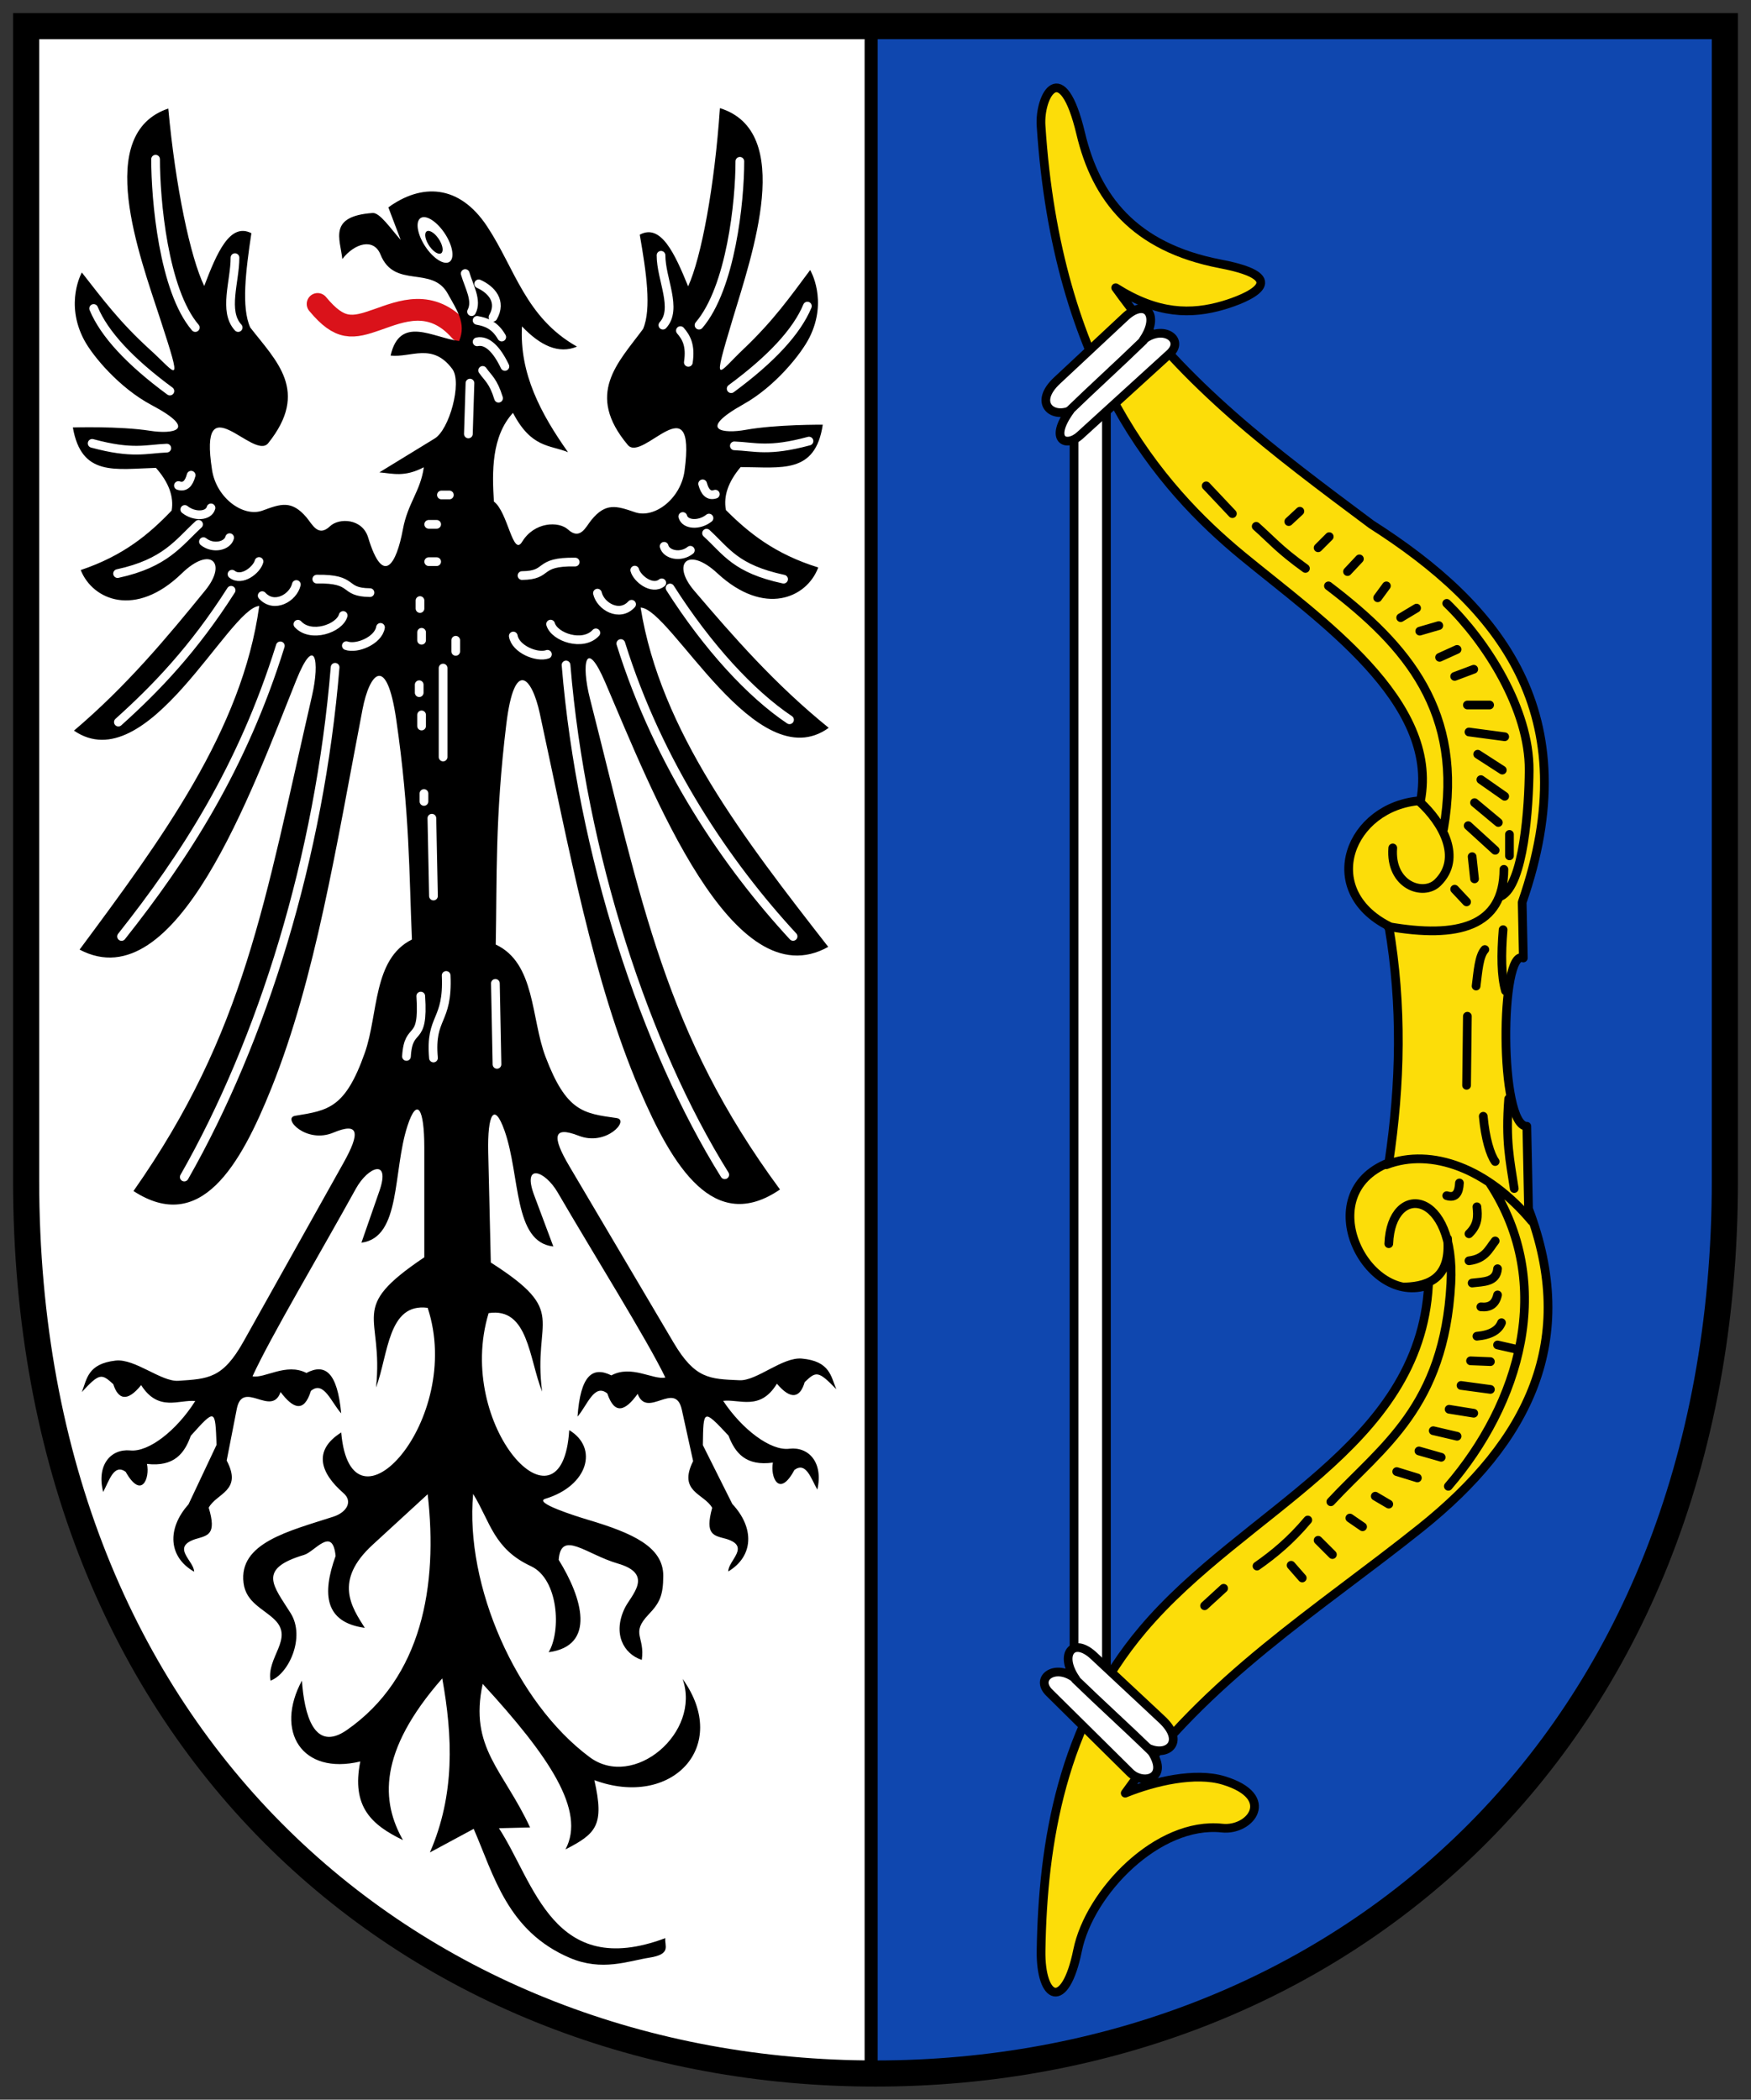
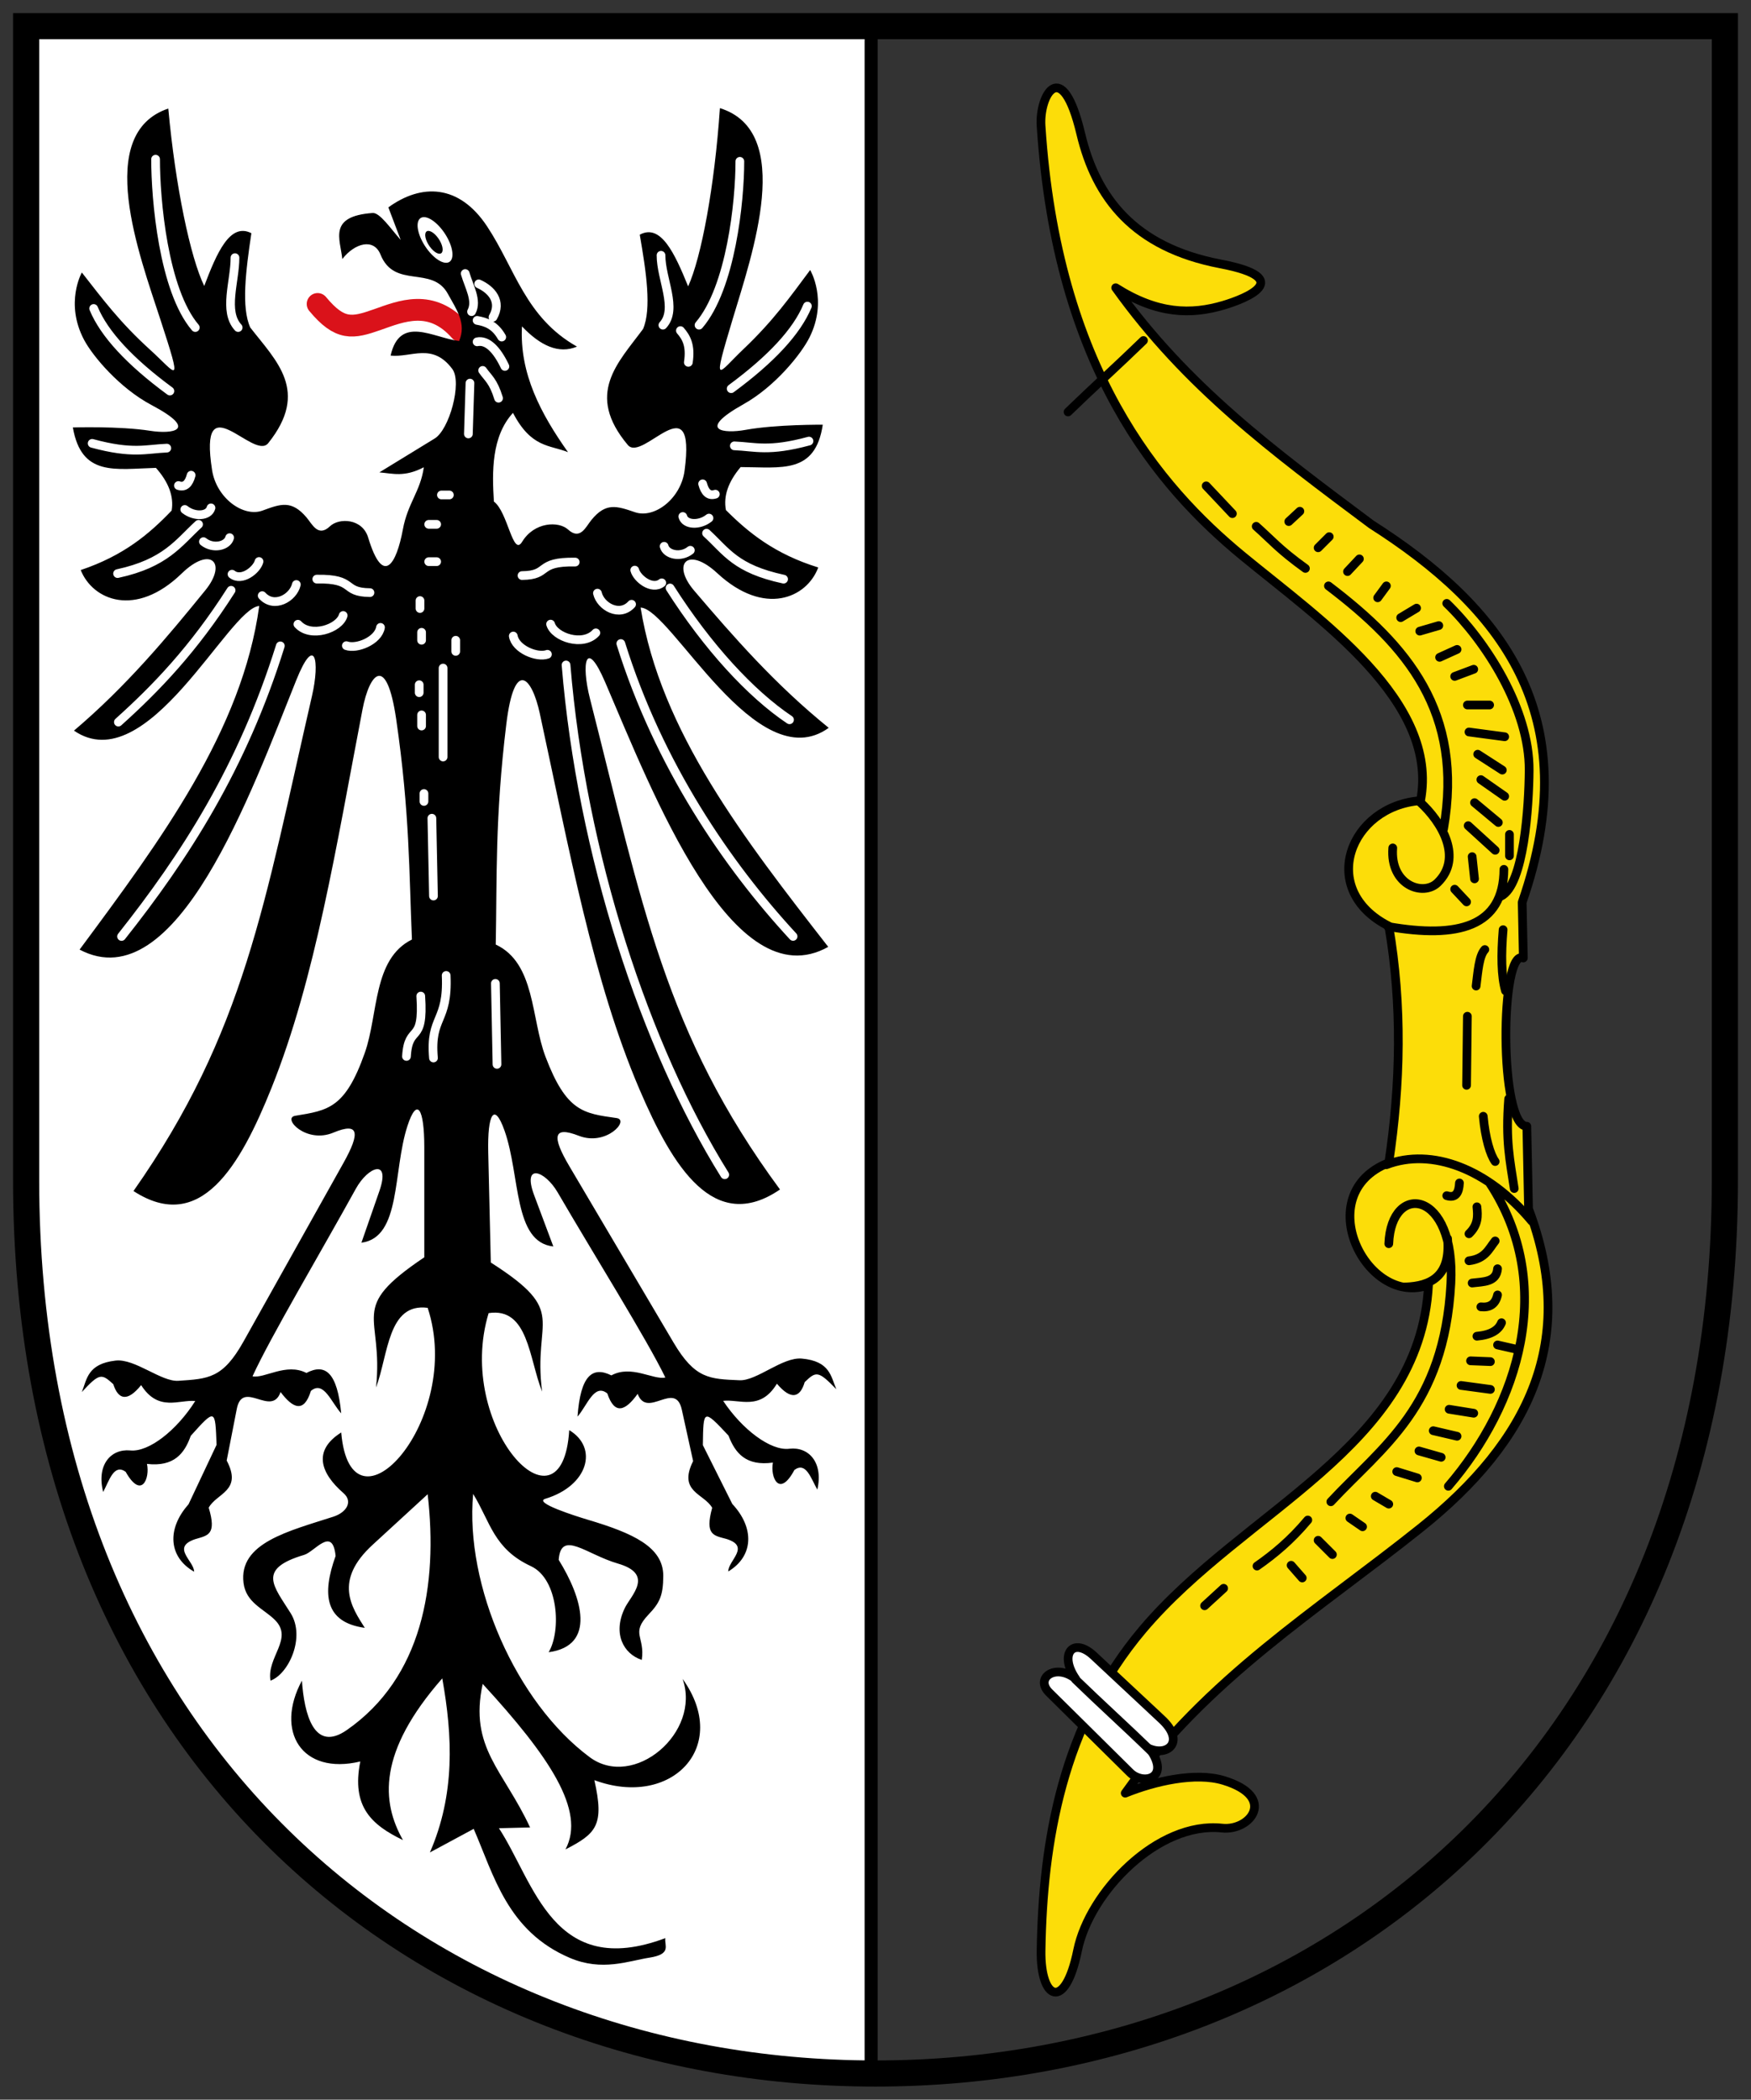
<svg xmlns="http://www.w3.org/2000/svg" height="482" width="402" version="1.1">
  <rect width="100%" height="100%" fill="#333333" stroke="none" />
  <g transform="translate(0,-570.362)">
    <path d="m5,7,195,0,0,470c-90,0-195-65-195-205z" transform="translate(0,570.362)" fill="#FFF" />
-     <path d="M395.47,577.01,200,577.36v470c90,0,195.47-65.352,195.47-205.35z" fill="#0f47af" />
    <g transform="translate(8.249,0)" stroke="#000" stroke-miterlimit="4" stroke-dasharray="none" stroke-width="2">
      <path stroke-linejoin="round" d="m230.76,28.868c-0.451-6.996,4.81-16.273,9.114,1.823,3.483,14.647,12.128,26.08,32.08,29.893,17.495,3.343,5.715,7.998,0.729,9.478-7.461,2.215-15.163,2.099-24.789-4.01,16.236,22.683,35.906,37.308,58.692,54.317,29.624,18.887,49.63,43.572,34.632,86.762l0.265,12.784c-5.382-2.397-5.561,38.802,0.801,38.625l0.393,18.948c11.401,30.117,0.255,53.249-24.789,73.274-23.603,18.872-49.04,34.448-67.806,60.879,6.775-2.743,16.121-4.888,22.602-2.916,12.312,3.745,6.171,11.647-0.365,10.936-14.695-1.598-30.447,14.656-33.174,28.07-2.864,14.092-8.567,11.412-8.385,0,0.398-24.892,4.858-51.77,23.331-73.638,23.311-27.597,63.626-41.765,65.618-79.107-14.19,5.153-27.356-20.936-9.114-28.07,2.716-18.106,3.111-36.212-0-54.317-16.441-8.345-8.952-27.598,7.291-28.799,4.331-22.81-22.961-41.437-40.829-56.14-19.096-15.713-42.694-42.941-46.297-98.792z" transform="translate(0,570.362)" stroke-linecap="butt" fill="#fcdd09" />
-       <rect stroke-linejoin="miter" stroke-dashoffset="0" transform="translate(0,570.362)" height="291.13" width="7.436" stroke-linecap="round" y="93.768" x="238.33" fill="#FFF" />
-       <path stroke-linejoin="round" d="m260.3,651.55c3.525-3.21-1.517-6.786-6.074-3.16,3.887-5.632,0.604-9.728-4.169-5.268l-15.638,14.613c-5.308,4.96-1.383,8.646,2.951,6.932-4.872,6.781-0.802,8.493,2.323,5.647z" stroke-linecap="round" fill="#FFF" />
      <path stroke-linejoin="round" d="m232.62,958.9c-3.389-3.353,1.517-6.786,6.074-3.16-3.887-5.632-0.604-9.728,4.169-5.268l15.638,14.613c5.308,4.96,1.566,8.464-2.769,6.75,4.872,6.781-1.505,8.437-4.51,5.465z" stroke-linecap="round" fill="#FFF" />
      <path stroke-linejoin="round" d="m255.96,972.28c-5.67-5.502-11.652-10.901-17.316-16.405m-1.692-290.94c5.67-5.502,11.652-10.901,17.316-16.405m81.294,230.58,4.01,0.911m-1.276-118.11,0,4.921m-12.577,7.655,2.734,2.916m1.276-10.39,0.547,5.104m-1.458-12.212,6.197,5.651m-4.739-10.936,5.468,4.557m-4.01-9.843,5.468,3.828m-6.197-9.661,5.651,3.646m-12.759-38.277c9.012,8.716,19.022,24.29,18.922,38.339-0.058,8.078-1.173,26.391-6.527,28.92m-7.291-37.731,8.202,1.094m-40.465-34.632c18.098,13.746,31.109,28.973,26.43,55.776m5.468-28.435,5.104,0m-8.02-6.562,4.375-1.641m-7.838-2.734,4.01-1.823m-38.642-29.346,2.552-2.37m4.192,8.385,2.552-2.552m4.192,8.02,2.734-2.916m4.192,8.931,2.005-2.734m3.281,7.291,3.646-2.187m0.729,5.286,4.375-1.276m-41.923-22.784c3.485,3.079,5.21,5.278,11.301,9.661m-22.784-18.956,6.015,6.38m64.707,154.93c-0.979-6.481-2.03-10.922-1.276-20.597m-26.612-57.598c-0.675,8.55,6.979,11.229,10.299,7.982,5.812-5.683,1.046-13.871-4.102-18.554m-7.291,28.617c16.066,2.821,26.552,0.062,26.612-13.124m0.365,27.888c-0.972-3.362-1.031-8.246-0.547-14.035m-12.577,127.77c16.211-18.821,24.827-46.266,9.478-69.628m-9.843,2.916c2.042,0.633,2.814-0.64,2.916-2.916m2.187,11.666c2.163-2.066,2.041-4.131,1.823-6.197m-1.823,12.395c3.759-0.467,4.543-2.718,6.015-4.557m-5.286,9.661c2.591-0.317,5.57-0.17,5.833-3.281m-3.828,8.749c1.949,0.211,3.335-0.517,3.828-2.734m-4.739,9.478c3.129-0.286,4.952-1.355,5.651-3.099m-26.43-36.272c10.39-3.966,23.331,0.936,33.356,12.941m-11.119-24.06c0.469,5.111,1.61,8.837,2.734,10.39m-4.375-40.282c0.417-3.297,0.659-6.945,2.005-8.385m-4.192,31.169,0.182-15.858m0.729,79.107,4.557,0.182m-19.503-17.134c5.734-0.212,10.454-2.389,9.661-11.119m3.099,33.721,6.744,0.911m-9.478,4.557,5.651,0.911m-9.296,4.01,5.468,1.276m-31.898,23.878,3.281,3.281m4.01-8.385,2.916,2.005m2.916-7.018,3.099,1.823m1.823-7.473,4.739,1.458m0.365-6.197,5.104,1.458m-25.336,10.207c11.79-12.676,26.018-21.719,27.558-50.101,1.164-21.444-13.685-23.536-14.252-9.138m-22.42,73.821,2.552,2.916m-22.42,6.38,4.375-4.01m7.655-5.104c3.889-2.712,7.777-5.926,11.666-10.572" stroke-linecap="round" fill="none" />
    </g>
    <g transform="translate(-8.02,0.729)">
      <path stroke-linejoin="round" d="m80.941,69.047c5.146,6.192,8.017,5.588,13.662,3.609,5.461-1.914,12.459-4.962,19.075,2.578" transform="translate(0,570.362)" stroke="#da121a" stroke-linecap="round" stroke-miterlimit="4" stroke-dasharray="none" stroke-width="5" fill="none" />
      <path fill="#000" d="m138.43,691.19c2.802,2.543,4.058-0.586,5.364-2.188,3.31-4.06,5.801-3.226,10.014-1.781,4.448,1.525,10.522-3.092,11.38-9.548,2.707-20.375-9.586-1.781-13.03-5.884-9.838-11.72-2.291-18.802,3.503-26.64,1.974-4.663,0.734-13.005-0.764-21.641,4.859-2.625,8.035,4.322,11.107,11.859,3.026-6.61,6.08-22.999,7.295-40.91,17.26,5.365,7.408,33.524,2.936,48.406-4.85,16.143-3.472,12.565,2.482,6.904,6.875-6.536,10.637-11.895,15.304-18.149,0,0,4.13,6.908-0.154,15.474-1.894,3.788-7.877,11.255-15.113,15.308-11.015,6.17-4.46,6.803,0.396,5.921,7.066-1.283,17.763-1.189,17.763-1.189-1.713,11.385-9.425,9.761-18.853,9.723-2.815,3.332-4,6.625-3.379,9.877,5.23,5.227,11.251,10.094,21.193,13.17-2.602,7.003-12.363,11.335-23.175,1.315-6.769-6.273-10.585-2.181-5.321,3.992,9.055,10.619,18.581,21.546,30.904,31.508-16.548,11.946-36.209-27.385-43.19-27.611,4.576,28.429,23.82,53.163,43.076,77.893-21.98,12.305-40.339-35.422-51.182-60.686-4.522-10.536-5.566-4.328-3.523,3.692,12.042,47.281,17.187,76.822,43.631,112.69-15.133,10.352-24.629-5.162-32.252-22.968-10.656-24.893-16.126-55.073-22.904-86.358-1.791-8.265-5.818-12.769-7.677,2.5-2.623,21.549-2.122,35.379-2.427,50.594,9.116,4.263,8.074,16.94,11.432,25.775,4.789,12.598,8.682,12.985,16.315,14.058,3.058,0.43-2.353,6.534-8.672,4.07-5.95-2.32-6.224,0.128-2.157,7.012l23.893,40.439c4.963,8.4,8.298,8.369,15.158,8.67,3.974,0.174,9.857-5.388,14.323-4.976,6.466,0.597,6.658,4.131,7.9,7.035-4.156-4.284-4.629-4.156-7.258-1.635-1.042,3.548-3.109,4.242-6.387,0.365-3.823,6.319-8.633,3.485-12.335,3.94,4.353,6.559,10.916,11.546,15.212,10.99,4.414-0.506,7.832,3.143,6.408,9.39-1.471-2.593-2.602-6.491-5.263-4.518-3.5,6.55-5.579,1.609-4.939-1.69-6.193,0.857-8.667-2.183-10.201-6.208-5.821-6.202-5.755-6.039-5.879,2.2l6.762,13.508c5.108,5.457,4.935,11.967-0.927,15.492-0.043-2.503,5.223-5.721-0.432-7.467-2.868-0.79-5.002-0.831-3.261-7.143-1.859-3.295-7.917-3.647-4.376-10.727l-2.596-11.8c-1.504-6.838-7.93,2.22-10.141-3.631-2.84,3.955-5.287,4.893-6.964-0.095-2.988-2.411-4.594,2.723-6.838,5.317,0.675-9.418,3.393-11.632,7.772-9.464,4.598-2.505,9.659,1.115,12.388,0.484-4.245-8.777-16.476-28.323-24.715-42.482-2.966-5.099-8.192-6.82-5.4,0.642l4.4,11.758c-9.195-0.971-7.537-16.174-11.192-26.554-2.374-6.741-3.958-3.881-3.751,4.987l0.59,25.255c18.128,11.587,9.558,12.643,11.78,29.635-3.034-7.567-3.152-19.423-12.282-18.02-7.854,25.912,16.902,52.622,18.507,26.865,6.765,4.053,4.332,12.78-5.476,15.751-2.829,0.857,6.676,3.898,9.737,4.811,10.347,3.085,17.346,6.242,17.326,12.9-0.014,4.607-0.891,6.249-3.371,8.855-4.213,4.427-0.775,5.002-1.56,10.429-4.197-1.383-6.727-6.044-3.906-11.891,1.399-2.9,6.884-7.775-1.583-10.23-7.247-2.1-13.07-7.842-13.589-0.85,5.42,8.726,8.668,19.727-2.305,21.206,2.913-4.841,2.289-16.799-4.072-19.757-8.571-3.985-9.319-10.18-13.263-16.587-1.909,21.029,9.866,47.88,26.746,60.428,10.121,7.524,25.674-5.613,21.344-17.959,11.163,15.568-2.607,29.8-20.258,23.242,2.335,10.353,0.448,12.269-6.637,15.899,4.749-8.877-3.74-21.377-19.001-37.992-3.177,14.647,4.774,19.772,10.877,32.951l-7.149,0.177c8.155,12.465,12.41,34.875,38.199,25.234-0.243,1.694,1.534,3.672-3.669,4.482-4.804,0.747-10.831,3.211-18.241,0.054-14.352-6.115-17.437-18.938-22.084-29.624l-10.053,5.413c5.794-13.318,5.231-26.637,2.836-39.955-14.868,16.967-13.977,28.355-9.022,37.119-7.168-3.463-11.888-7.639-9.795-18.044-13.464,3.215-19.671-6.955-13.404-18.56,0.538,7.647,2.757,16.597,10.311,11.342,17.266-12.012,20.959-33.154,18.56-54.132l-12.631,11.6c-9.002,8.267-4.83,14.304-1.804,19.075-9.161-1.266-9.874-7.695-6.702-16.498-0.683-6.979-4.789-0.979-7.218-0.258-10.916,3.242-7.01,7.131-3.093,13.404,3.437,5.506-0.477,13.986-4.64,15.466-0.912-5.407,5.347-9.592,1.031-13.92-2.54-2.547-6.647-3.935-7.218-8.507-1.146-9.185,10.35-11.883,20.622-15.209,3.039-0.984,4.552-3.476,2.32-5.413-5.175-4.491-7.184-9.71-0.516-13.92,2.206,25.712,28.306-2.891,19.849-28.613-9.16-1.19-9.001,10.667-11.858,18.302,1.825-17.039-6.768-17.895,11.084-29.902v-25.262c-0-8.87-1.651-11.693-3.867-4.898-3.412,10.463-1.399,25.623-10.569,26.808l4.124-11.858c2.617-7.525-2.567-5.682-5.413-0.516-7.905,14.348-19.677,34.175-23.715,43.048,2.743,0.567,7.718-3.17,12.373-0.773,4.327-2.27,7.096-0.12,7.991,9.28-2.303-2.541-4.029-7.636-6.96-5.155-1.56,5.026-4.029,4.146-6.96,0.258-2.073,5.901-8.709-3.004-10.053,3.867l-2.32,11.858c3.705,6.996-2.343,7.489-4.124,10.826,1.888,6.27-0.245,6.361-3.093,7.218-5.613,1.878-0.273,4.972-0.258,7.475-5.943-3.388-6.268-9.891-1.289-15.466l6.444-13.662c-0.317-8.234-0.254-8.398-5.929-2.062-1.44,4.059-3.842,7.156-10.053,6.444,0.717,3.282-1.246,8.271-4.898,1.804-2.706-1.91-3.746,2.013-5.155,4.64-1.57-6.212,1.762-9.94,6.187-9.538,4.308,0.455,10.752-4.683,14.951-11.342-3.712-0.369-8.454,2.577-12.424-3.651-3.186,3.952-5.269,3.307-6.394-0.216-2.688-2.459-3.163-2.576-7.218,1.804,1.174-2.932,1.283-6.47,7.733-7.218,4.455-0.517,10.467,4.907,14.435,4.64,6.851-0.462,10.185-0.508,14.951-9.022l22.942-40.986c3.906-6.977,3.574-9.418-2.32-6.96-6.259,2.611-11.812-3.365-8.764-3.867,7.606-1.251,11.489-1.728,15.982-14.435,3.151-8.911,1.813-21.56,10.826-26.035-0.661-15.204-0.483-29.042-3.609-50.524-2.215-15.221-6.136-10.625-7.733-2.32-6.045,31.434-10.808,61.735-20.88,86.87-7.204,17.979-16.335,33.71-31.706,23.715,25.599-36.476,30.052-66.129,40.986-113.68,1.855-8.066,0.666-14.247-3.609-3.609-10.25,25.511-27.488,73.654-49.75,61.866,18.672-25.174,37.333-50.35,41.244-78.879-6.974,0.389-25.71,40.169-42.533,28.613,12.087-10.248,21.355-21.394,30.16-32.222,5.118-6.294,1.207-10.296-5.413-3.867-10.575,10.27-20.435,6.167-23.2-0.773,9.868-3.308,15.773-8.314,20.88-13.662,0.545-3.265-0.717-6.53-3.609-9.795-9.425,0.258-17.096,2.062-19.075-9.28,0,0,10.692-0.344,17.786,0.773,4.876,0.768,11.414-0.018,0.258-5.929-7.329-3.883-13.484-11.208-15.466-14.951-4.483-8.464-0.516-15.466-0.516-15.466,4.812,6.143,8.699,11.413,15.724,17.786,6.085,5.52,7.546,9.065,2.32-6.96-4.818-14.774-15.325-42.694,1.804-48.461,1.633,17.877,5.069,34.19,8.249,40.728,2.895-7.607,5.908-14.626,10.826-12.115-1.295,8.669-2.34,17.037-0.258,21.653,5.975,7.7,13.686,14.604,4.124,26.551-3.347,4.182-16.071-14.12-12.889,6.187,1.008,6.435,7.188,10.909,11.6,9.28,4.178-1.543,6.649-2.435,10.053,1.547,1.343,1.571,2.672,4.67,5.413,2.062,2.088-1.986,7.436-1.811,8.764,2.578,3.426,11.322,6.485,6.19,7.975-1.864,1.119-6.05,4.03-8.726,4.807-14.255-4.482,2.321-7.036,1.438-10.204,1.169l12.631-7.733c3.428-1.978,6.402-12.91,4.124-15.982-4.556-6.146-9.452-2.585-14.178-3.093,2.132-9.408,9.799-4.057,15.724-3.351,1.76-4.045-0.62-7.254-2.578-10.826-3.619-6.606-12.249-1.019-15.466-9.022-1.545-3.844-5.929-2.621-8.764,1.031-0.488-4.632-3.308-9.823,6.96-10.569,1.649-0.12,4.144,3.599,6.444,6.187l-2.836-7.475c7.561-5.493,16.231-5.387,22.684,4.382,6.429,9.733,8.777,20.892,20.622,27.582-4.21,1.768-8.421-0.228-12.631-4.64-0.584,10.856,4.341,20.058,10.569,28.871-4.21-1.694-8.421-0.936-12.631-9.022-4.96,5.398-4.816,13.618-4.382,20.364,3.22,2.375,4.332,12.76,6.477,9.235,2.814-4.623,8.405-4.763,10.539-2.826z" />
      <path d="m108.63,55.48c0,3.02-1.143,5.468-2.552,5.468s-2.552-2.448-2.552-5.468,1.143-5.468,2.552-5.468,2.552,2.448,2.552,5.468z" transform="matrix(0.77,-0.741,0.638,0.894,-9.181,653.724)" fill="#FFF" />
      <path d="m108.63,55.48c0,3.02-1.143,5.468-2.552,5.468s-2.552-2.448-2.552-5.468,1.143-5.468,2.552-5.468,2.552,2.448,2.552,5.468z" transform="matrix(0.385,-0.37,0.319,0.447,49.105,639.707)" fill="#000" />
-       <path stroke-linejoin="round" d="m95.375,713.66c-0.514,3.03-5.441,5.049-7.838,4.192m-0.729-6.926c-0.878,3.03-7.446,5.231-10.39,2.005m-0.365-9.114c-0.696,3.03-5.077,5.596-7.838,2.552m-0.729-7.838c-0.514,1.936-3.983,4.685-6.197,2.916m-0.547-8.385c-0.514,1.936-3.801,2.68-6.015,0.911m1.732-7.751c-0.514,1.936-3.801,2.133-6.015,0.365m1.458-7.864c-0.514,1.936-1.431,2.862-2.916,2.37m78.879,20.668c6.557-0.07,3.135-3.253,12.212-3.099m-47.118,7.015c-6.557-0.07-3.135-3.253-12.212-3.099m30.44-19.321-1.823,0m-1.094,6.744-1.823,0m1.823,8.567-1.823,0m-2.005,8.931,0,1.823m0.365,5.468,0,1.823m0.547,35.179,0,1.823m-1.094-26.794,0,1.823m0.547,5.104,0,2.552m7.838-19.686,0,2.552m13.215-3.524c0.514,3.03,5.441,5.049,7.838,4.192m0.729-6.926c0.878,3.03,7.446,5.231,10.39,2.005m0.365-9.114c0.696,3.03,5.077,5.596,7.838,2.552m0.729-7.838c0.514,1.936,3.983,4.685,6.197,2.916m0.547-8.385c0.514,1.936,3.801,2.68,6.015,0.911m-1.732-7.751c0.514,1.936,3.801,2.133,6.015,0.365m-1.458-7.864c0.514,1.936,1.431,2.862,2.916,2.37m-8.02-37.548c1.326,1.533,2.415,3.361,1.823,7.291m-48.13-18.02c2.95,1.325,5.353,4.048,3.281,7.655m-3.646,0.729c2.065,0.37,4.066,1.059,5.651,3.828m-5.651,1.094c2.326-0.488,4.537,1.782,6.38,5.651m-5.104,0.911c1.215,1.743,2.43,2.409,3.646,6.38m-7.655-28.617c0.864,2.992,2.819,6.202,1.458,8.749m-0.365,16.405-0.365,11.666m62.325-62.582c0.01,9.204-2.051,29.038-9.371,37.611m-8.727-16.04c-0.009,5.464,3.887,12.3,0.431,16.04m33.174-4.375c-2.43,5.833-8.263,12.152-17.498,18.956m0.729,13.124c4.783,0.192,7.831,1.426,17.134-1.094m-23.513,21.144c4.603,4.223,6.636,8.171,17.681,10.554m-26.065,2.023c8.628,13.539,18.544,24.309,27.429,30.257m-38.73-17.498c8.718,27.961,24.525,50.978,39.548,67.228m-52.125-62.306c3.569,43.441,18.215,87.854,36.436,117.02m-130.67-233.13c-0.01,9.204,1.793,30.069,9.114,38.642m9.114-16.04c0.009,5.464-2.727,12.3,0.729,16.04m-33.174-4.375c2.43,5.833,8.263,12.152,17.498,18.956m57.598,138.89c0.772,11.438-2.819,6.176-3.281,13.853m9.114-18.592c0.486,10.891-3.767,9.253-2.916,18.956m14.217-17.134,0.365,18.592m-14.946-56.505,0.365,17.863m-61.223-102.82c-4.783,0.192-7.831,1.426-17.134-1.094m24.425,18.592c-4.603,4.223-7.547,8.919-18.592,11.301m74.732,21.691,0,20.415m-48.668-38.27c-8.628,13.539-17.255,22.505-25.883,30.257m37.184-17.5c-8.718,27.961-21.947,48.401-36.455,66.712m49.032-61.791c-3.569,43.441-16.669,85.534-34.632,117.02" stroke="#FFF" stroke-linecap="round" stroke-miterlimit="4" stroke-dasharray="none" stroke-width="2" fill="none" />
+       <path stroke-linejoin="round" d="m95.375,713.66c-0.514,3.03-5.441,5.049-7.838,4.192m-0.729-6.926c-0.878,3.03-7.446,5.231-10.39,2.005m-0.365-9.114c-0.696,3.03-5.077,5.596-7.838,2.552m-0.729-7.838c-0.514,1.936-3.983,4.685-6.197,2.916m-0.547-8.385c-0.514,1.936-3.801,2.68-6.015,0.911m1.732-7.751c-0.514,1.936-3.801,2.133-6.015,0.365m1.458-7.864c-0.514,1.936-1.431,2.862-2.916,2.37m78.879,20.668c6.557-0.07,3.135-3.253,12.212-3.099m-47.118,7.015c-6.557-0.07-3.135-3.253-12.212-3.099m30.44-19.321-1.823,0m-1.094,6.744-1.823,0m1.823,8.567-1.823,0m-2.005,8.931,0,1.823m0.365,5.468,0,1.823m0.547,35.179,0,1.823m-1.094-26.794,0,1.823m0.547,5.104,0,2.552m7.838-19.686,0,2.552m13.215-3.524c0.514,3.03,5.441,5.049,7.838,4.192m0.729-6.926c0.878,3.03,7.446,5.231,10.39,2.005m0.365-9.114c0.696,3.03,5.077,5.596,7.838,2.552m0.729-7.838c0.514,1.936,3.983,4.685,6.197,2.916m0.547-8.385c0.514,1.936,3.801,2.68,6.015,0.911m-1.732-7.751c0.514,1.936,3.801,2.133,6.015,0.365m-1.458-7.864c0.514,1.936,1.431,2.862,2.916,2.37m-8.02-37.548c1.326,1.533,2.415,3.361,1.823,7.291m-48.13-18.02c2.95,1.325,5.353,4.048,3.281,7.655m-3.646,0.729c2.065,0.37,4.066,1.059,5.651,3.828m-5.651,1.094c2.326-0.488,4.537,1.782,6.38,5.651m-5.104,0.911c1.215,1.743,2.43,2.409,3.646,6.38m-7.655-28.617c0.864,2.992,2.819,6.202,1.458,8.749m-0.365,16.405-0.365,11.666m62.325-62.582c0.01,9.204-2.051,29.038-9.371,37.611m-8.727-16.04c-0.009,5.464,3.887,12.3,0.431,16.04m33.174-4.375c-2.43,5.833-8.263,12.152-17.498,18.956m0.729,13.124c4.783,0.192,7.831,1.426,17.134-1.094m-23.513,21.144c4.603,4.223,6.636,8.171,17.681,10.554m-26.065,2.023c8.628,13.539,18.544,24.309,27.429,30.257m-38.73-17.498c8.718,27.961,24.525,50.978,39.548,67.228m-52.125-62.306c3.569,43.441,18.215,87.854,36.436,117.02m-130.67-233.13c-0.01,9.204,1.793,30.069,9.114,38.642m9.114-16.04c0.009,5.464-2.727,12.3,0.729,16.04m-33.174-4.375c2.43,5.833,8.263,12.152,17.498,18.956m57.598,138.89c0.772,11.438-2.819,6.176-3.281,13.853m9.114-18.592c0.486,10.891-3.767,9.253-2.916,18.956m14.217-17.134,0.365,18.592m-14.946-56.505,0.365,17.863m-61.223-102.82c-4.783,0.192-7.831,1.426-17.134-1.094m24.425,18.592c-4.603,4.223-7.547,8.919-18.592,11.301m74.732,21.691,0,20.415m-48.668-38.27c-8.628,13.539-17.255,22.505-25.883,30.257m37.184-17.5c-8.718,27.961-21.947,48.401-36.455,66.712m49.032-61.791" stroke="#FFF" stroke-linecap="round" stroke-miterlimit="4" stroke-dasharray="none" stroke-width="2" fill="none" />
    </g>
    <path stroke-linejoin="miter" d="m6,576.36,390,0,0,265c0,130-90,205-195,205s-195-75-195-205z" stroke="#000" stroke-linecap="butt" stroke-miterlimit="4" stroke-dasharray="none" stroke-width="6" fill="none" />
    <path stroke-linejoin="miter" d="M200,477,200,7" transform="translate(0,570.362)" stroke="#000" stroke-linecap="butt" stroke-miterlimit="4" stroke-dasharray="none" stroke-width="3" fill="none" />
  </g>
</svg>